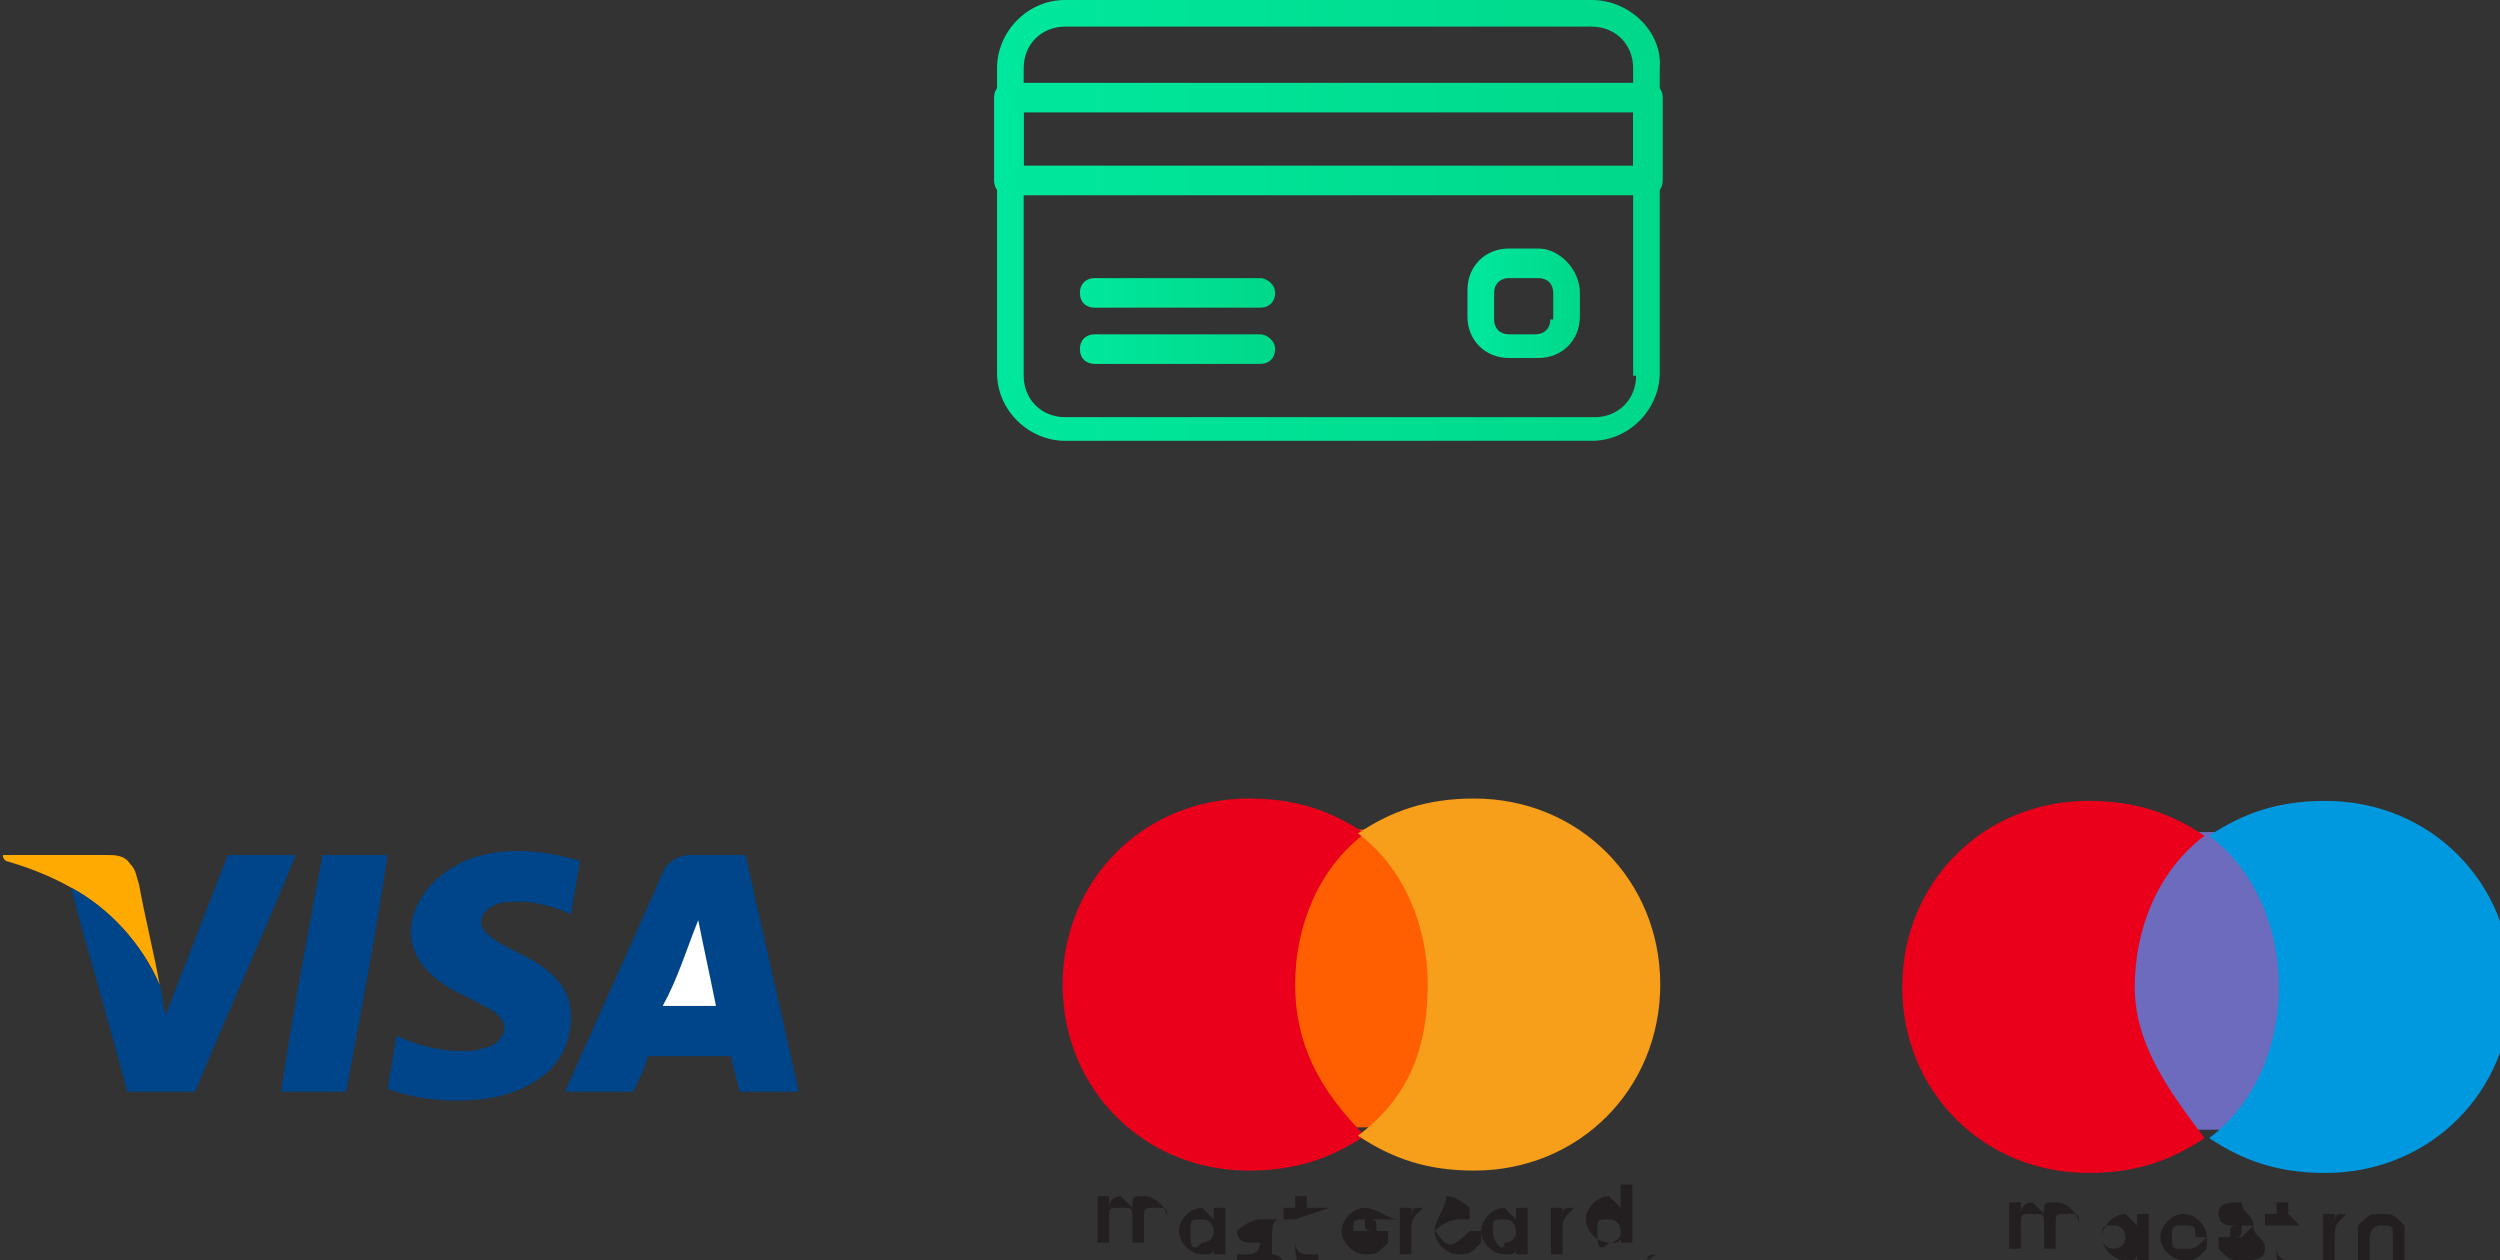
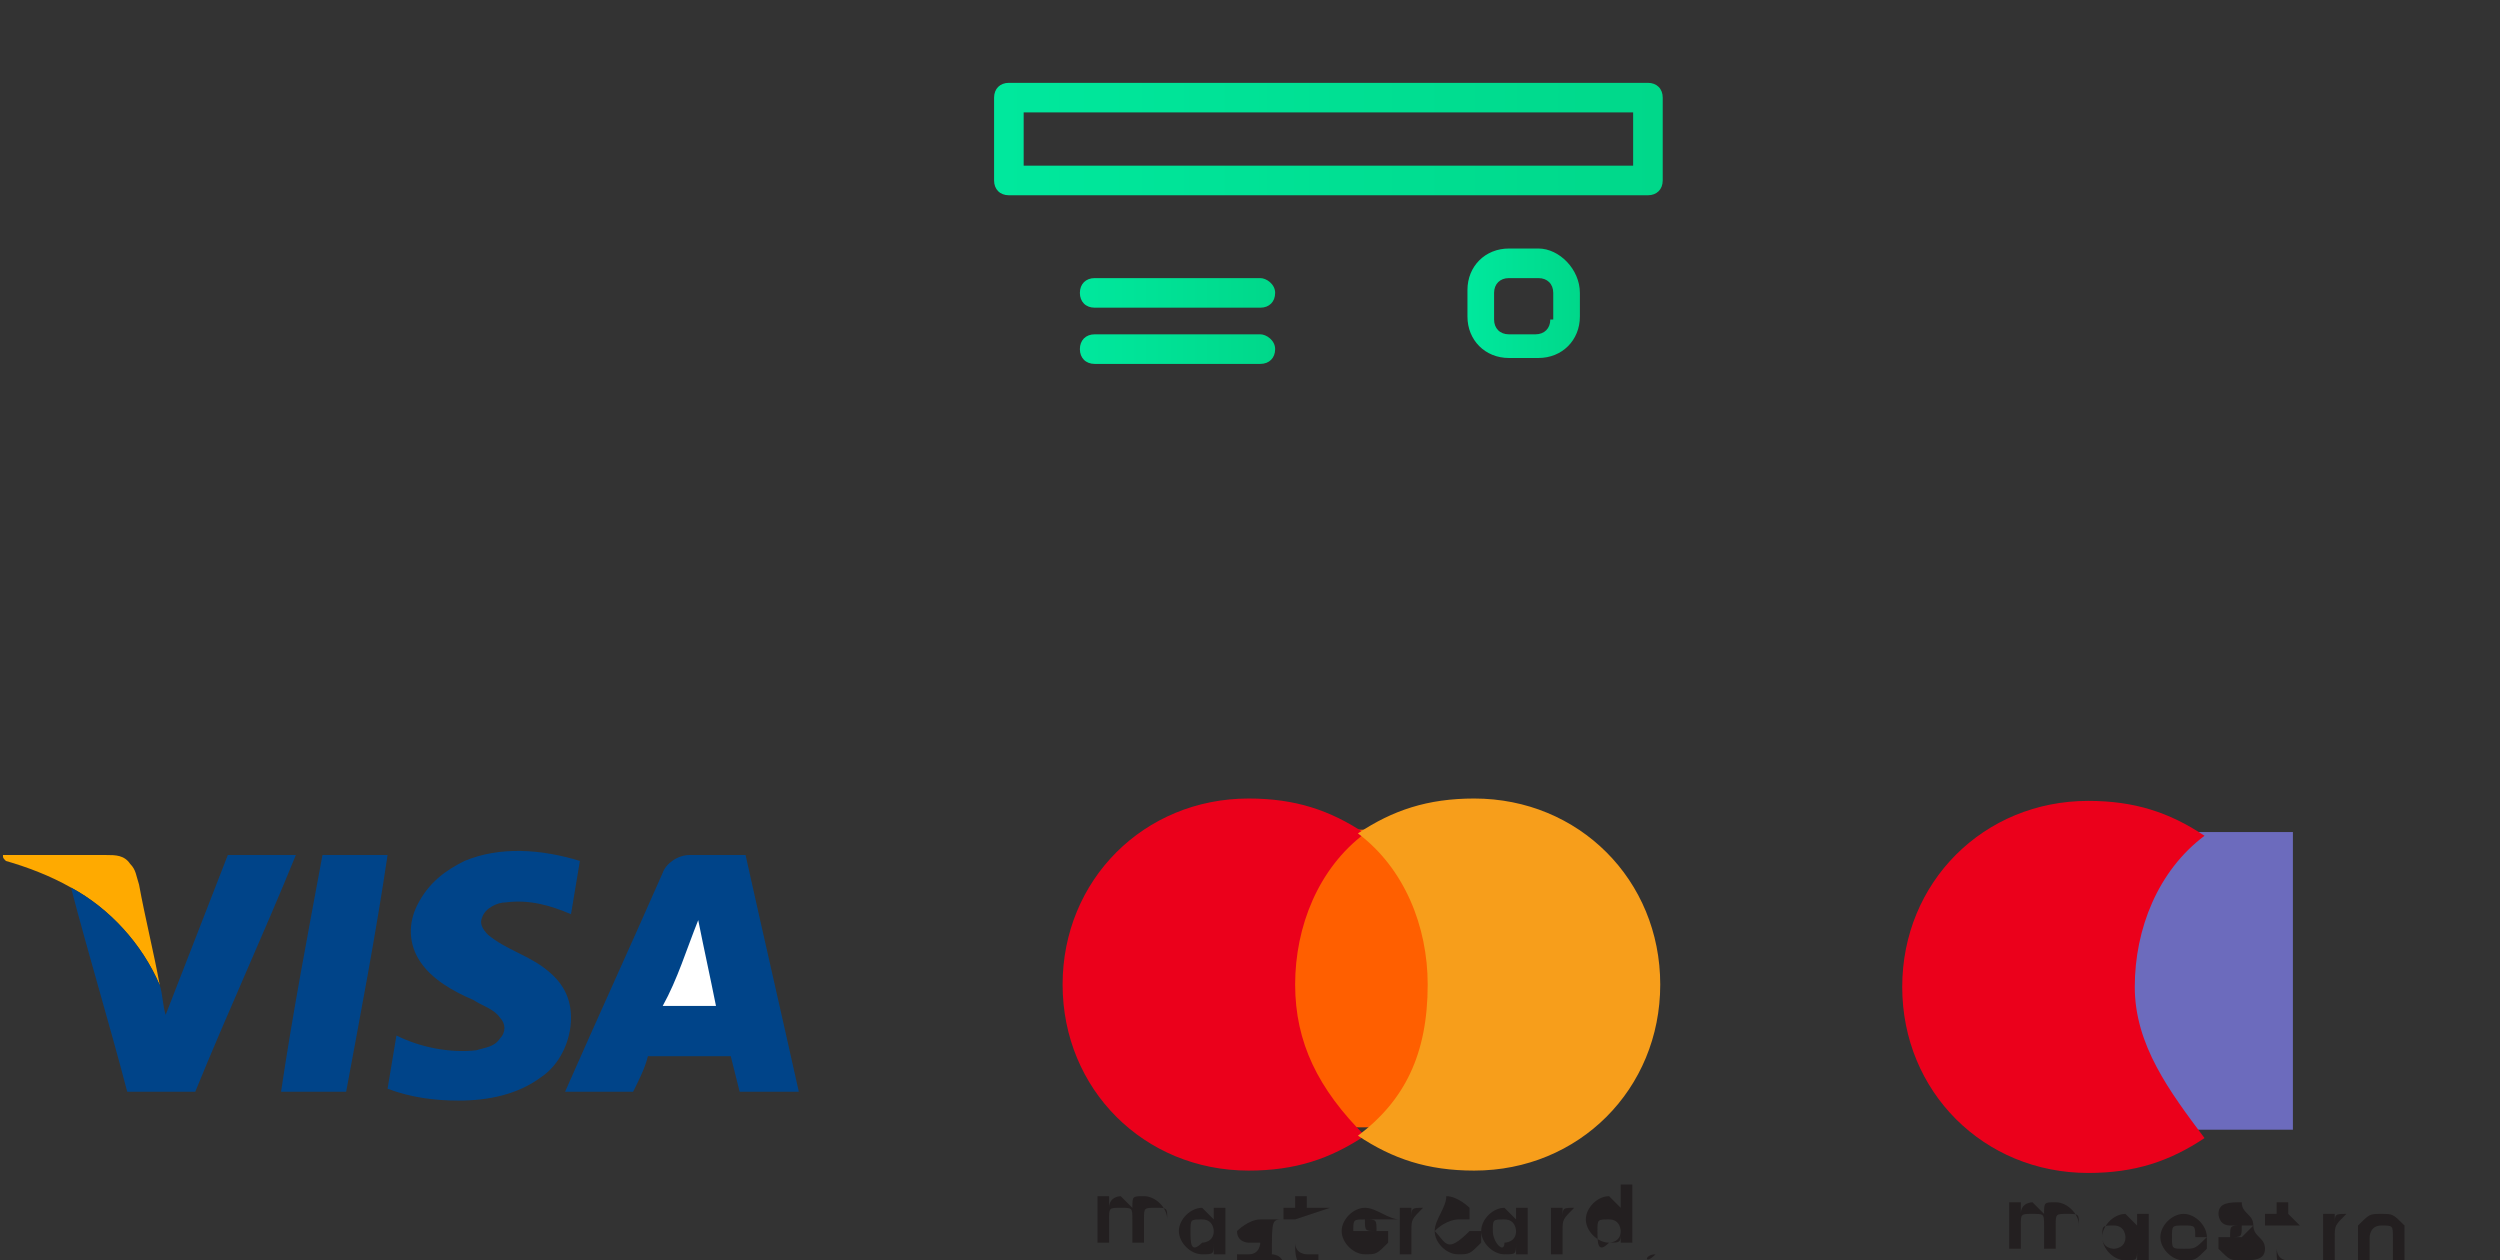
<svg xmlns="http://www.w3.org/2000/svg" version="1.1" id="Слой_1" x="0px" y="0px" width="84.5px" height="42.6px" viewBox="0 0 84.5 42.6" style="enable-background:new 0 0 84.5 42.6;" xml:space="preserve">
  <rect x="0" y="0" width="84.5" height="42.6" fill="#333333" stroke="none" />
  <style type="text/css">
	.st0{fill:#004489;}
	.st1{fill:#FFAA00;}
	.st2{fill:#FFFFFF;}
	.st3{fill:url(#SVGID_1_);}
	.st4{fill:url(#SVGID_2_);}
	.st5{fill:url(#SVGID_3_);}
	.st6{fill:url(#SVGID_4_);}
	.st7{fill:url(#SVGID_5_);}
	.st8{fill:#231F20;}
	.st9{fill:#F79410;}
	.st10{fill:#FF5F00;}
	.st11{fill:#EB001B;}
	.st12{fill:#F79E1B;}
	.st13{fill:#0099DF;}
	.st14{fill:#6C6BBD;}
</style>
  <g>
    <path id="svg_4_1_" class="st0" d="M15.7,29.1c1.2-0.5,2.6-0.4,3.9,0c-0.1,0.6-0.2,1.2-0.3,1.8c-0.7-0.3-1.4-0.5-2.2-0.4   c-0.3,0-0.7,0.2-0.8,0.5c-0.1,0.2,0,0.4,0.2,0.6c0.6,0.5,1.4,0.7,2,1.2c0.5,0.4,0.8,0.9,0.8,1.6c0,0.8-0.4,1.6-1,2   c-0.8,0.6-1.8,0.8-2.8,0.8c-0.8,0-1.6-0.1-2.4-0.4c0.1-0.6,0.2-1.2,0.3-1.8c0.8,0.4,1.8,0.6,2.7,0.5c0.3-0.1,0.6-0.1,0.8-0.4   c0.2-0.2,0.2-0.5,0-0.7c-0.2-0.3-0.6-0.4-0.9-0.6c-0.7-0.3-1.4-0.7-1.8-1.3c-0.4-0.6-0.4-1.3-0.1-1.9   C14.5,29.8,15.1,29.4,15.7,29.1L15.7,29.1L15.7,29.1L15.7,29.1z" />
    <path id="svg_5_1_" class="st1" d="M0.1,28.9c1.2,0,2.3,0,3.5,0c0.3,0,0.6,0,0.8,0.3c0.2,0.2,0.2,0.4,0.3,0.7   c0.2,1.1,0.5,2.3,0.7,3.4c-0.6-1.4-1.7-2.6-3-3.3c-0.7-0.4-1.5-0.7-2.2-0.9C0.1,29,0.1,29,0.1,28.9z" />
    <path id="svg_6_1_" class="st0" d="M7.7,28.9c0.8,0,1.6,0,2.3,0c-1.1,2.7-2.3,5.3-3.4,8c-0.8,0-1.6,0-2.3,0   c-0.6-2.3-1.3-4.6-1.9-6.9c1.3,0.7,2.4,1.9,3,3.3l0,0c0.1,0.3,0.1,0.7,0.2,1C6.3,32.5,7,30.7,7.7,28.9L7.7,28.9L7.7,28.9L7.7,28.9   L7.7,28.9z" />
    <path id="svg_7_1_" class="st0" d="M10.9,28.9c0.7,0,1.5,0,2.2,0c-0.4,2.7-0.9,5.3-1.4,8c-0.7,0-1.5,0-2.2,0   C9.9,34.2,10.4,31.6,10.9,28.9L10.9,28.9L10.9,28.9L10.9,28.9z" />
    <path id="svg_8" class="st0" d="M23.3,28.9c0.6,0,1.2,0,1.9,0c0.6,2.7,1.2,5.3,1.8,8c-0.7,0-1.4,0-2,0c-0.1-0.4-0.2-0.8-0.3-1.2   c-0.9,0-1.9,0-2.8,0c-0.1,0.4-0.3,0.8-0.5,1.2c-0.8,0-1.5,0-2.3,0c1.1-2.5,2.2-4.9,3.3-7.4C22.5,29.2,22.9,28.9,23.3,28.9   L23.3,28.9z" />
    <path id="svg_9" class="st2" d="M23.6,31.1c0.2,1,0.4,1.9,0.6,2.9c-0.6,0-1.2,0-1.8,0C22.9,33.1,23.2,32.1,23.6,31.1z" />
    <path id="svg_11" class="st2" d="M0,26.2" />
  </g>
  <g>
    <g>
      <g>
        <linearGradient id="SVGID_1_" gradientUnits="userSpaceOnUse" x1="33.67" y1="7.509" x2="56.196" y2="7.509">
          <stop offset="0" style="stop-color:#00E89D" />
          <stop offset="1" style="stop-color:#00D88A" />
        </linearGradient>
-         <path class="st3" d="M53.8,0H36c-1.3,0-2.3,1.1-2.3,2.3v10.3c0,1.3,1.1,2.3,2.3,2.3h17.8c1.3,0,2.3-1.1,2.3-2.3V2.3     C56.2,1.1,55.1,0,53.8,0z M55.3,12.7c0,0.8-0.6,1.4-1.4,1.4H36c-0.8,0-1.4-0.6-1.4-1.4V2.3c0-0.8,0.6-1.4,1.4-1.4h17.8     c0.8,0,1.4,0.6,1.4,1.4V12.7L55.3,12.7z" />
      </g>
    </g>
    <g>
      <g>
        <linearGradient id="SVGID_2_" gradientUnits="userSpaceOnUse" x1="33.67" y1="4.694" x2="56.196" y2="4.694">
          <stop offset="0" style="stop-color:#00E89D" />
          <stop offset="1" style="stop-color:#00D88A" />
        </linearGradient>
        <path class="st4" d="M55.7,2.8H34.1c-0.3,0-0.5,0.2-0.5,0.5v2.8c0,0.3,0.2,0.5,0.5,0.5h21.6c0.3,0,0.5-0.2,0.5-0.5V3.3     C56.2,3,56,2.8,55.7,2.8z M55.3,5.6H34.6V3.8h20.6V5.6L55.3,5.6z" />
      </g>
    </g>
    <g>
      <g>
        <linearGradient id="SVGID_3_" gradientUnits="userSpaceOnUse" x1="36.486" y1="9.856" x2="43.056" y2="9.856">
          <stop offset="0" style="stop-color:#00E89D" />
          <stop offset="1" style="stop-color:#00D88A" />
        </linearGradient>
        <path class="st5" d="M42.6,9.4H37c-0.3,0-0.5,0.2-0.5,0.5c0,0.3,0.2,0.5,0.5,0.5h5.6c0.3,0,0.5-0.2,0.5-0.5     C43.1,9.6,42.8,9.4,42.6,9.4z" />
      </g>
    </g>
    <g>
      <g>
        <linearGradient id="SVGID_4_" gradientUnits="userSpaceOnUse" x1="36.486" y1="11.733" x2="43.056" y2="11.733">
          <stop offset="0" style="stop-color:#00E89D" />
          <stop offset="1" style="stop-color:#00D88A" />
        </linearGradient>
        <path class="st6" d="M42.6,11.3H37c-0.3,0-0.5,0.2-0.5,0.5c0,0.3,0.2,0.5,0.5,0.5h5.6c0.3,0,0.5-0.2,0.5-0.5     C43.1,11.5,42.8,11.3,42.6,11.3z" />
      </g>
    </g>
    <g>
      <g>
        <linearGradient id="SVGID_5_" gradientUnits="userSpaceOnUse" x1="49.627" y1="10.326" x2="53.381" y2="10.326">
          <stop offset="0" style="stop-color:#00E89D" />
          <stop offset="1" style="stop-color:#00D88A" />
        </linearGradient>
        <path class="st7" d="M52,8.4H51c-0.8,0-1.4,0.6-1.4,1.4v0.9c0,0.8,0.6,1.4,1.4,1.4H52c0.8,0,1.4-0.6,1.4-1.4V9.9     C53.4,9.1,52.7,8.4,52,8.4z M52.4,10.8c0,0.3-0.2,0.5-0.5,0.5H51c-0.3,0-0.5-0.2-0.5-0.5V9.9c0-0.3,0.2-0.5,0.5-0.5H52     c0.3,0,0.5,0.2,0.5,0.5V10.8z" />
      </g>
    </g>
  </g>
  <g transform="translate(1565.7 -1106.8)">
    <g transform="matrix(3.144 0 0 3.144 -4835.7 -1027.6)">
      <g transform="matrix(1.25 0 0 -1.25 1102.5 727.74)">
        <path class="st8" d="M-35.7,28.3L-35.7,28.3L-35.7,28.3C-35.7,28.3-35.7,28.3-35.7,28.3C-35.7,28.3-35.7,28.3-35.7,28.3     C-35.7,28.3-35.7,28.3-35.7,28.3C-35.7,28.3-35.7,28.3-35.7,28.3L-35.7,28.3z M-35.7,28.3C-35.7,28.3-35.7,28.3-35.7,28.3     C-35.7,28.3-35.7,28.3-35.7,28.3C-35.7,28.3-35.7,28.3-35.7,28.3C-35.7,28.3-35.7,28.3-35.7,28.3L-35.7,28.3L-35.7,28.3     L-35.7,28.3L-35.7,28.3L-35.7,28.3L-35.7,28.3L-35.7,28.3L-35.7,28.3z M-35.7,28.2C-35.7,28.2-35.7,28.2-35.7,28.2     C-35.7,28.2-35.7,28.2-35.7,28.2C-35.7,28.3-35.7,28.3-35.7,28.2C-35.7,28.3-35.7,28.3-35.7,28.2C-35.7,28.3-35.7,28.3-35.7,28.2     C-35.7,28.3-35.7,28.3-35.7,28.2C-35.7,28.3-35.7,28.3-35.7,28.2C-35.7,28.3-35.7,28.3-35.7,28.2C-35.7,28.3-35.7,28.3-35.7,28.2     C-35.8,28.3-35.8,28.3-35.7,28.2C-35.8,28.3-35.8,28.3-35.7,28.2C-35.8,28.3-35.8,28.3-35.7,28.2C-35.8,28.3-35.8,28.3-35.7,28.2     C-35.8,28.3-35.8,28.3-35.7,28.2C-35.8,28.2-35.8,28.2-35.7,28.2C-35.7,28.2-35.7,28.2-35.7,28.2 M-35.7,28.3     C-35.7,28.3-35.7,28.3-35.7,28.3C-35.7,28.3-35.7,28.3-35.7,28.3C-35.7,28.3-35.7,28.3-35.7,28.3C-35.7,28.3-35.7,28.3-35.7,28.3     C-35.7,28.3-35.7,28.3-35.7,28.3C-35.7,28.3-35.7,28.2-35.7,28.3C-35.7,28.2-35.7,28.2-35.7,28.3C-35.7,28.2-35.7,28.2-35.7,28.3     C-35.7,28.2-35.7,28.2-35.7,28.3C-35.8,28.2-35.8,28.2-35.7,28.3C-35.8,28.2-35.8,28.3-35.7,28.3C-35.8,28.3-35.8,28.3-35.7,28.3     C-35.8,28.3-35.8,28.3-35.7,28.3C-35.8,28.3-35.8,28.3-35.7,28.3C-35.8,28.3-35.8,28.3-35.7,28.3C-35.7,28.3-35.7,28.3-35.7,28.3      M-39.7,28.5c0,0.1,0,0.1,0.1,0.1c0.1,0,0.1-0.1,0.1-0.1c0-0.1-0.1-0.1-0.1-0.1C-39.7,28.3-39.7,28.4-39.7,28.5 M-39.4,28.5v0.2     h-0.1v-0.1c0,0-0.1,0.1-0.1,0.1c-0.1,0-0.2-0.1-0.2-0.2c0-0.1,0.1-0.2,0.2-0.2c0.1,0,0.1,0,0.1,0.1v-0.1h0.1V28.5z M-36.2,28.5     c0,0.1,0,0.1,0.1,0.1c0.1,0,0.1-0.1,0.1-0.1c0-0.1-0.1-0.1-0.1-0.1C-36.2,28.3-36.2,28.4-36.2,28.5 M-35.9,28.5v0.4H-36v-0.2     c0,0-0.1,0.1-0.1,0.1c-0.1,0-0.2-0.1-0.2-0.2c0-0.1,0.1-0.2,0.2-0.2c0.1,0,0.1,0,0.1,0.1v-0.1h0.1V28.5z M-38.2,28.6     c0.1,0,0.1,0,0.1-0.1h-0.2C-38.3,28.6-38.3,28.6-38.2,28.6 M-38.2,28.7c-0.1,0-0.2-0.1-0.2-0.2c0-0.1,0.1-0.2,0.2-0.2     c0.1,0,0.1,0,0.2,0.1l0,0.1c0,0-0.1,0-0.1,0c-0.1,0-0.1,0-0.1,0.1h0.3c0,0,0,0,0,0C-38,28.6-38.1,28.7-38.2,28.7 M-37.1,28.5     c0,0.1,0,0.1,0.1,0.1c0.1,0,0.1-0.1,0.1-0.1c0-0.1-0.1-0.1-0.1-0.1C-37,28.3-37.1,28.4-37.1,28.5 M-36.8,28.5v0.2h-0.1v-0.1     c0,0-0.1,0.1-0.1,0.1c-0.1,0-0.2-0.1-0.2-0.2c0-0.1,0.1-0.2,0.2-0.2c0.1,0,0.1,0,0.1,0.1v-0.1h0.1V28.5z M-37.6,28.5     c0-0.1,0.1-0.2,0.2-0.2c0.1,0,0.1,0,0.2,0.1l0,0.1c0,0-0.1,0-0.1,0C-37.5,28.3-37.5,28.4-37.6,28.5c0.1,0.1,0.2,0.1,0.2,0.1     c0,0,0.1,0,0.1,0l0,0.1c0,0-0.1,0.1-0.2,0.1C-37.5,28.7-37.6,28.6-37.6,28.5 M-36.4,28.7c-0.1,0-0.1,0-0.1-0.1v0.1h-0.1v-0.4h0.1     v0.2C-36.5,28.6-36.5,28.6-36.4,28.7C-36.4,28.6-36.4,28.6-36.4,28.7L-36.4,28.7C-36.4,28.7-36.4,28.7-36.4,28.7 M-38.9,28.6     c0,0-0.1,0-0.2,0c-0.1,0-0.2-0.1-0.2-0.1c0-0.1,0.1-0.1,0.1-0.1l0,0c0.1,0,0.1,0,0.1,0c0,0,0-0.1-0.1-0.1c-0.1,0-0.1,0-0.1,0     l0-0.1c0.1,0,0.1-0.1,0.2-0.1c0.1,0,0.2,0.1,0.2,0.1c0,0.1-0.1,0.1-0.1,0.1l0,0c0,0-0.1,0-0.1,0c0,0,0,0,0.1,0     C-39,28.6-39,28.6-38.9,28.6L-38.9,28.6z M-37.7,28.7c-0.1,0-0.1,0-0.1-0.1v0.1h-0.1v-0.4h0.1v0.2     C-37.8,28.6-37.8,28.6-37.7,28.7C-37.7,28.6-37.7,28.6-37.7,28.7L-37.7,28.7C-37.7,28.7-37.7,28.7-37.7,28.7 M-38.5,28.7h-0.2     v0.1h-0.1v-0.1h-0.1v-0.1h0.1v-0.2c0-0.1,0-0.2,0.1-0.2c0,0,0.1,0,0.1,0l0,0.1c0,0-0.1,0-0.1,0c0,0-0.1,0-0.1,0.1v0.2L-38.5,28.7     L-38.5,28.7z M-39.9,28.3v0.3c0,0.1-0.1,0.2-0.2,0.2c-0.1,0-0.1,0-0.1-0.1c0,0-0.1,0.1-0.1,0.1c0,0-0.1,0-0.1-0.1v0.1h-0.1v-0.4     h0.1v0.2c0,0.1,0,0.1,0.1,0.1c0.1,0,0.1,0,0.1-0.1v-0.2h0.1v0.2c0,0.1,0,0.1,0.1,0.1c0.1,0,0.1,0,0.1-0.1L-39.9,28.3L-39.9,28.3z     " />
      </g>
      <g transform="matrix(1.25 0 0 -1.25 1103.2 710.77)">
        <path class="st9" d="M-36.2,16.1L-36.2,16.1L-36.2,16.1L-36.2,16.1L-36.2,16.1L-36.2,16.1L-36.2,16.1L-36.2,16.1L-36.2,16.1     L-36.2,16.1L-36.2,16.1L-36.2,16.1L-36.2,16.1L-36.2,16.1z M-36.3,16.1L-36.3,16.1L-36.3,16.1L-36.3,16.1L-36.3,16.1L-36.3,16.1     L-36.3,16.1L-36.3,16.1L-36.3,16.1z" />
      </g>
      <path class="st10" d="M1055.6,691h-1.8v-3.2h1.8V691z" />
      <g transform="matrix(1.25 0 0 -1.25 1064.5 698.59)">
        <path class="st11" d="M-8.4,7.3c0,0.5,0.2,1,0.6,1.3c-0.3,0.2-0.6,0.3-1,0.3c-0.9,0-1.6-0.7-1.6-1.6c0-0.9,0.7-1.6,1.6-1.6     c0.4,0,0.7,0.1,1,0.3C-8.2,6.4-8.4,6.8-8.4,7.3" />
      </g>
      <g transform="matrix(1.25 0 0 -1.25 1103.8 698.59)">
        <path class="st12" d="M-36.7,7.3c0-0.9-0.7-1.6-1.6-1.6c-0.4,0-0.7,0.1-1,0.3c0.4,0.3,0.6,0.7,0.6,1.3c0,0.5-0.2,1-0.6,1.3     c0.3,0.2,0.6,0.3,1,0.3C-37.4,8.9-36.7,8.2-36.7,7.3" />
      </g>
    </g>
  </g>
  <g transform="translate(-1837.7 -1267.9)">
    <g transform="matrix(3.144 0 0 3.144 -1661.1 -866.42)">
      <g transform="matrix(1.25 0 0 -1.25 1176 710.77)">
        <path class="st13" d="M-29,16.1L-29,16.1L-29,16.1L-29,16.1L-29,16.1L-29,16.1L-29,16.1L-29,16.1L-29,16.1L-29,16.1L-29,16.1     L-29,16.1L-29,16.1L-29,16.1z M-29.1,16.1L-29.1,16.1L-29.1,16.1L-29.1,16.1L-29.1,16.1L-29.1,16.1L-29.1,16.1L-29.1,16.1     L-29.1,16.1z" />
      </g>
      <path class="st14" d="M1137.5,691h-1.8v-3.2h1.8V691z" />
      <g transform="matrix(1.25 0 0 -1.25 1137.3 698.59)">
        <path class="st11" d="M-1.2,7.3c0,0.5,0.2,1,0.6,1.3c-0.3,0.2-0.6,0.3-1,0.3c-0.9,0-1.6-0.7-1.6-1.6c0-0.9,0.7-1.6,1.6-1.6     c0.4,0,0.7,0.1,1,0.3C-0.9,6.4-1.2,6.8-1.2,7.3" />
      </g>
      <g transform="matrix(1.25 0 0 -1.25 1176.6 698.59)">
-         <path class="st13" d="M-29.4,7.3c0-0.9-0.7-1.6-1.6-1.6c-0.4,0-0.7,0.1-1,0.3c0.4,0.3,0.6,0.8,0.6,1.3c0,0.5-0.2,1-0.6,1.3     c0.3,0.2,0.6,0.3,1,0.3C-30.1,8.9-29.4,8.2-29.4,7.3" />
-       </g>
+         </g>
      <g transform="matrix(1.25 0 0 -1.25 1159.2 722.78)">
        <path class="st8" d="M-16.9,24.7C-16.9,24.7-16.9,24.7-16.9,24.7L-16.9,24.7C-16.9,24.6-16.9,24.6-16.9,24.7     c-0.1-0.1-0.1-0.1-0.1-0.2v-0.2h-0.1v0.4h0.1v-0.1C-17,24.7-17,24.7-16.9,24.7 M-17.3,24.6h-0.2v-0.2c0,0,0-0.1,0.1-0.1     c0,0,0.1,0,0.1,0l0-0.1c0,0-0.1,0-0.1,0c-0.1,0-0.1,0.1-0.1,0.2v0.2h-0.1v0.1h0.1v0.1h0.1v-0.1L-17.3,24.6L-17.3,24.6z      M-18.4,24.5c0,0.1,0,0.1,0.1,0.1c0.1,0,0.1,0,0.1-0.1H-18.4z M-18.1,24.5c0,0.1-0.1,0.2-0.2,0.2c-0.1,0-0.2-0.1-0.2-0.2     c0-0.1,0.1-0.2,0.2-0.2c0.1,0,0.1,0,0.2,0.1L-18.1,24.5c-0.1-0.1-0.1-0.1-0.2-0.1c-0.1,0-0.1,0-0.1,0.1L-18.1,24.5     C-18.1,24.5-18.1,24.5-18.1,24.5 M-17.7,24.6c0,0-0.1,0-0.1,0c-0.1,0-0.1,0-0.1-0.1c0,0,0,0,0.1,0L-17.7,24.6     c0-0.1,0.1-0.1,0.1-0.2c0-0.1-0.1-0.1-0.2-0.1c-0.1,0-0.1,0-0.2,0.1l0,0.1c0,0,0.1,0,0.1,0c0.1,0,0.1,0,0.1,0.1c0,0,0,0-0.1,0     l0,0c-0.1,0-0.1,0.1-0.1,0.1c0,0.1,0.1,0.1,0.2,0.1C-17.8,24.7-17.7,24.7-17.7,24.6L-17.7,24.6z M-16.6,24.6     C-16.6,24.6-16.6,24.6-16.6,24.6C-16.6,24.6-16.7,24.6-16.6,24.6c-0.1,0-0.1-0.1-0.1-0.1c0,0,0,0,0-0.1c0,0,0,0,0-0.1     c0,0,0,0,0,0c0,0,0,0,0,0c0,0,0,0,0.1,0s0,0,0.1,0c0,0,0,0,0,0c0,0,0,0,0,0c0,0,0,0,0,0.1c0,0,0,0,0,0.1     C-16.5,24.6-16.5,24.6-16.6,24.6C-16.5,24.6-16.5,24.6-16.6,24.6C-16.5,24.6-16.6,24.6-16.6,24.6 M-16.6,24.7     C-16.5,24.7-16.5,24.7-16.6,24.7c0.1,0,0.1,0,0.2-0.1c0,0,0,0,0-0.1c0,0,0-0.1,0-0.1c0,0,0-0.1,0-0.1c0,0,0-0.1,0-0.1     c0,0,0,0-0.1,0c0,0-0.1,0-0.1,0c0,0-0.1,0-0.1,0c0,0-0.1,0-0.1,0c0,0,0,0,0,0.1c0,0,0,0.1,0,0.1c0,0,0,0.1,0,0.1c0,0,0,0.1,0,0.1     C-16.7,24.7-16.7,24.7-16.6,24.7C-16.6,24.7-16.6,24.7-16.6,24.7 M-19,24.5c0,0.1,0,0.1,0.1,0.1c0.1,0,0.1-0.1,0.1-0.1     c0-0.1-0.1-0.1-0.1-0.1C-18.9,24.4-19,24.4-19,24.5 M-18.6,24.5v0.2h-0.1v-0.1c0,0-0.1,0.1-0.1,0.1c-0.1,0-0.2-0.1-0.2-0.2     c0-0.1,0.1-0.2,0.2-0.2c0.1,0,0.1,0,0.1,0.1v-0.1h0.1V24.5z M-19.2,24.3v0.3c0,0.1-0.1,0.2-0.2,0.2c-0.1,0-0.1,0-0.1-0.1     c0,0-0.1,0.1-0.1,0.1c0,0-0.1,0-0.1-0.1v0.1h-0.1v-0.4h0.1v0.2c0,0.1,0,0.1,0.1,0.1c0.1,0,0.1,0,0.1-0.1v-0.2h0.1v0.2     c0,0.1,0,0.1,0.1,0.1c0.1,0,0.1,0,0.1-0.1L-19.2,24.3L-19.2,24.3z" />
      </g>
      <g transform="matrix(1.25 0 0 -1.25 1167.4 727.74)">
        <path class="st8" d="M-22.8,28.3L-22.8,28.3L-22.8,28.3C-22.8,28.3-22.8,28.3-22.8,28.3C-22.8,28.3-22.8,28.3-22.8,28.3     C-22.8,28.3-22.8,28.3-22.8,28.3C-22.8,28.3-22.8,28.3-22.8,28.3L-22.8,28.3z M-22.8,28.3C-22.8,28.3-22.8,28.3-22.8,28.3     C-22.8,28.3-22.8,28.3-22.8,28.3C-22.8,28.3-22.8,28.3-22.8,28.3C-22.8,28.3-22.8,28.3-22.8,28.3L-22.8,28.3L-22.8,28.3     L-22.8,28.3L-22.8,28.3L-22.8,28.3L-22.8,28.3L-22.8,28.3L-22.8,28.3z M-22.8,28.2C-22.8,28.2-22.8,28.2-22.8,28.2     C-22.8,28.2-22.8,28.2-22.8,28.2C-22.8,28.2-22.8,28.2-22.8,28.2C-22.8,28.3-22.8,28.3-22.8,28.2C-22.8,28.3-22.8,28.3-22.8,28.2     C-22.8,28.3-22.8,28.3-22.8,28.2C-22.8,28.3-22.8,28.3-22.8,28.2C-22.8,28.3-22.8,28.3-22.8,28.2C-22.8,28.3-22.8,28.3-22.8,28.2     C-22.8,28.3-22.8,28.3-22.8,28.2C-22.8,28.3-22.8,28.3-22.8,28.2C-22.8,28.3-22.8,28.3-22.8,28.2C-22.8,28.3-22.8,28.3-22.8,28.2     C-22.8,28.2-22.8,28.2-22.8,28.2C-22.8,28.2-22.8,28.2-22.8,28.2C-22.8,28.2-22.8,28.2-22.8,28.2 M-22.8,28.3     C-22.8,28.3-22.8,28.3-22.8,28.3C-22.8,28.3-22.8,28.3-22.8,28.3C-22.8,28.3-22.8,28.3-22.8,28.3C-22.8,28.3-22.8,28.3-22.8,28.3     C-22.8,28.3-22.8,28.3-22.8,28.3C-22.8,28.2-22.8,28.2-22.8,28.3C-22.8,28.2-22.8,28.2-22.8,28.3C-22.8,28.2-22.8,28.2-22.8,28.3     C-22.8,28.2-22.8,28.2-22.8,28.3C-22.8,28.2-22.8,28.2-22.8,28.3C-22.8,28.2-22.8,28.2-22.8,28.3C-22.8,28.3-22.8,28.3-22.8,28.3     C-22.8,28.3-22.8,28.3-22.8,28.3C-22.8,28.3-22.8,28.3-22.8,28.3C-22.8,28.3-22.8,28.3-22.8,28.3C-22.8,28.3-22.8,28.3-22.8,28.3     " />
      </g>
    </g>
  </g>
</svg>